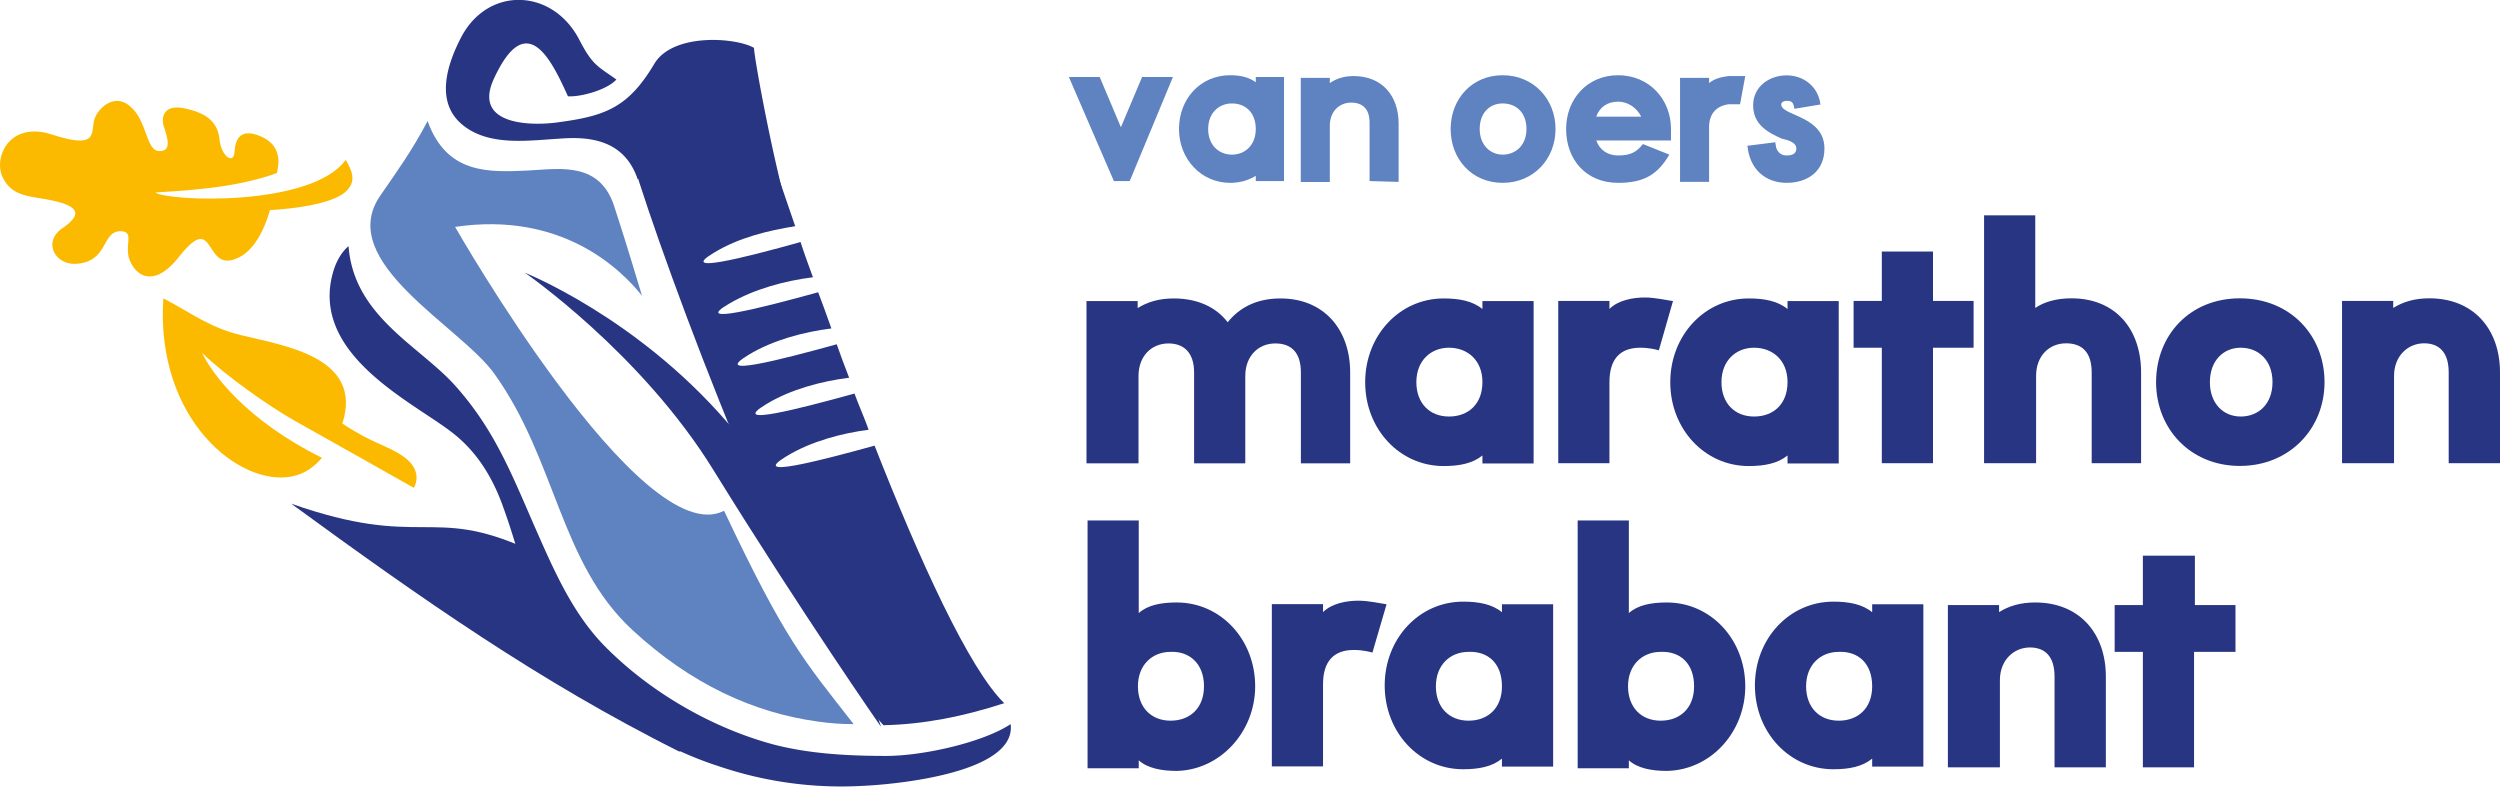
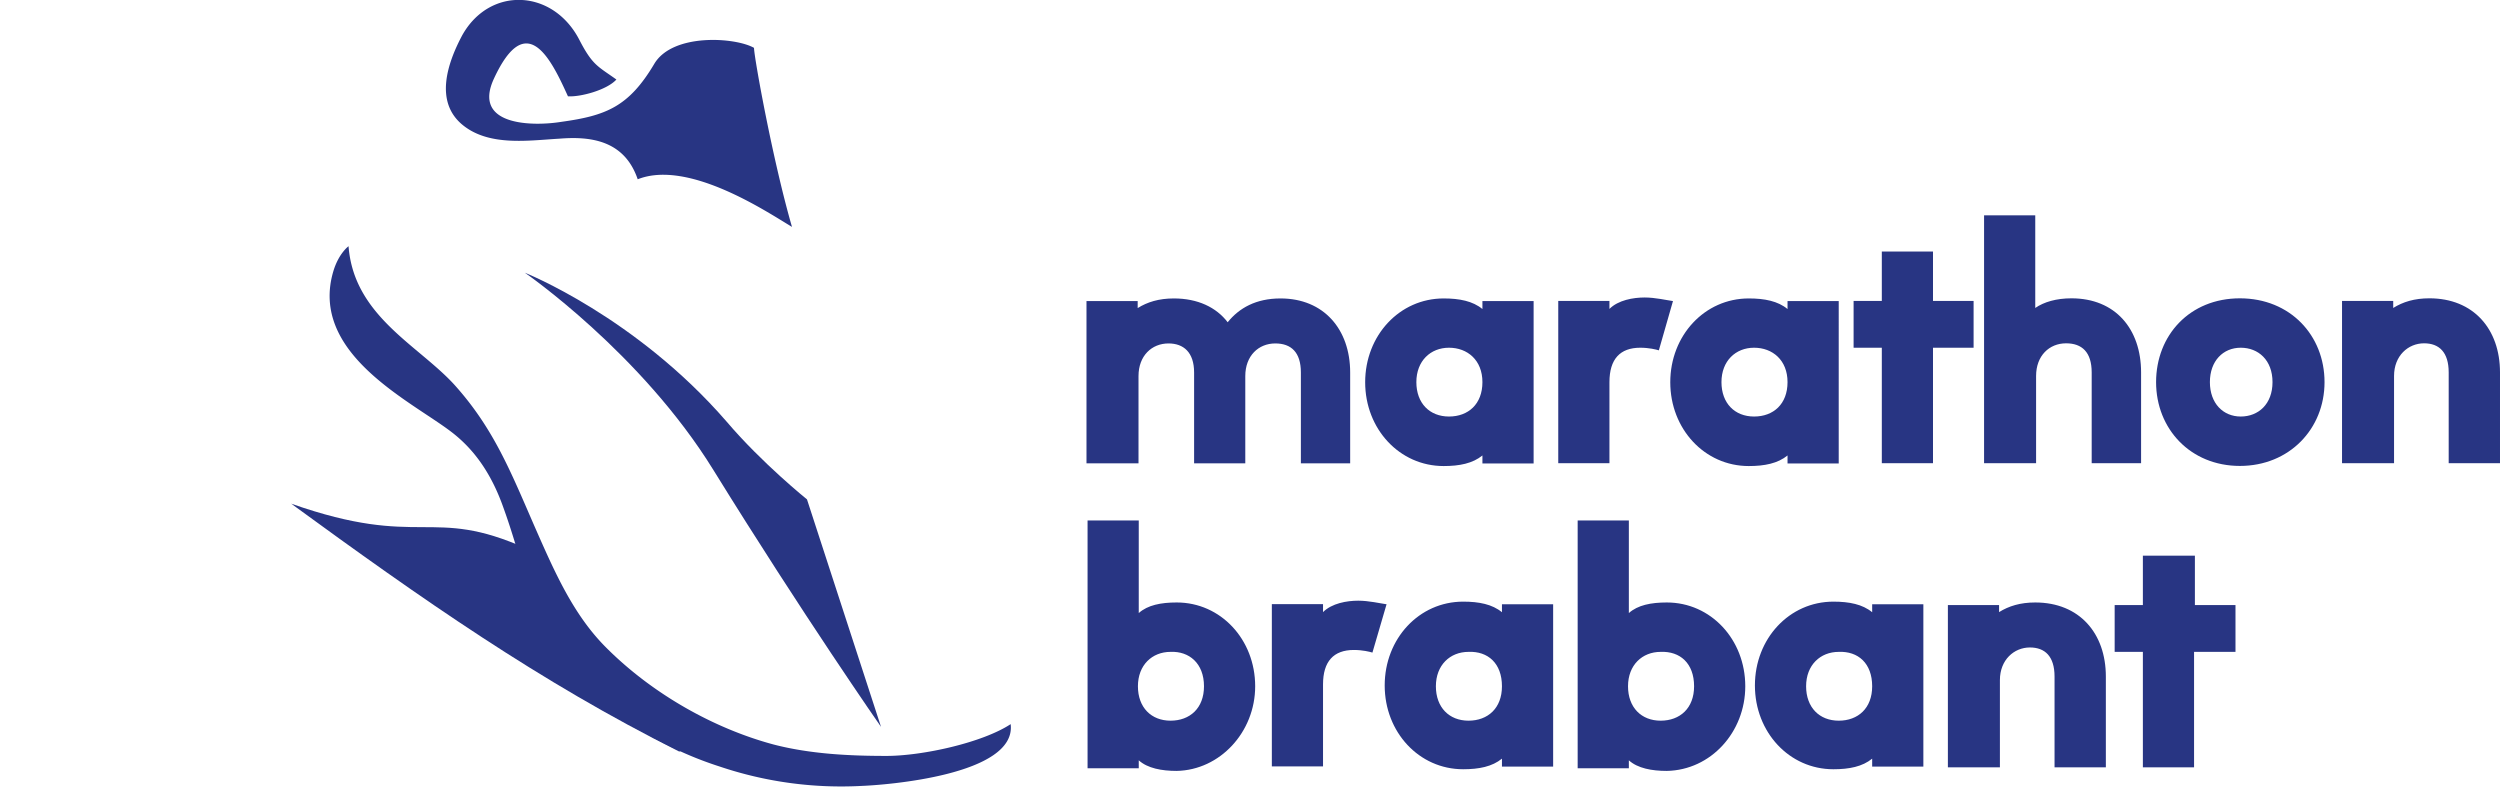
<svg xmlns="http://www.w3.org/2000/svg" data-name="Laag 2" viewBox="0 0 210.01 66.07">
  <g data-name="Laag 1">
    <path d="M29.27 20.69s-.81.59-1.26 2.07c-2.07 6.89 6.44 10.89 9.85 13.48 2.07 1.56 3.48 3.7 4.44 6.44 2.3 6.37 2.44 11.04 7.41 15.56 3.11 2.81 6.81 4.89 10.74 6.15a31.94 31.94 0 0011.93 1.63c1.93-.07 13.04-.89 12.52-5.19-2.37 1.56-7.41 2.67-10.44 2.67s-6.37-.15-9.48-.96c-4.96-1.33-10.15-4.22-14.07-8.15-2.74-2.74-4.3-6.3-5.93-10-2.07-4.74-3.48-8.37-6.81-12.07-3.04-3.33-8.44-5.78-8.89-11.63m17.69-9.04c-2.59.15-5.93.67-8.15-1.19-2.3-1.93-1.26-5.11 0-7.48 2.3-4.15 7.63-3.93 9.85.37 1.11 2.15 1.56 2.22 3.11 3.33-.81.89-3.04 1.48-4.07 1.41-1.41-3.11-3.48-7.41-6.22-1.48-1.85 4 3.33 4 5.63 3.63 3.78-.52 5.7-1.26 7.85-4.89 1.56-2.59 6.81-2.22 8.37-1.33 0 .74 1.56 9.41 3.19 15.04-2-1.19-8.67-5.7-12.96-4-1.11-3.26-3.93-3.63-6.59-3.41" fill="#283583" />
    <path d="M57.05 63.13c-11.7-5.85-21.63-12.82-32.59-20.82 10.96 3.85 11.7.15 19.78 3.78l4.15 9.78 10.74 6.59-2.07.67z" fill="#283583" />
-     <path d="M20.31 28.17c-2.74-.67-4.07-1.78-6.59-3.11-.67 10.22 6.44 15.85 10.81 14.96 1.11-.22 1.85-.81 2.52-1.56-6.44-3.19-9.26-7.11-10.07-8.81 2 1.93 5.56 4.44 7.78 5.7 2.67 1.48 10 5.63 10 5.63s.89-1.33-.81-2.59c-1.48-1.04-2.52-1.04-5.19-2.81 1.78-5.56-4.81-6.52-8.44-7.41" fill="#fbba00" />
-     <path d="M73.49 37.43c-4.81 1.33-10.59 2.81-7.41.89 2.07-1.26 4.67-1.93 6.89-2.22-.37-1.04-.81-2-1.19-3.04-4.81 1.33-10.59 2.81-7.41.89 2.07-1.26 4.67-1.93 6.96-2.22-.37-.96-.74-1.93-1.04-2.81-4.81 1.33-10.59 2.81-7.41.89 2.07-1.26 4.67-1.93 6.96-2.22-.37-1.04-.74-2.07-1.11-3.04-4.81 1.33-10.67 2.81-7.48.96 2.15-1.26 4.74-1.93 7.04-2.22-.37-1.04-.74-2-1.04-2.96-4.74 1.33-10.37 2.74-7.26.89 2.07-1.26 4.52-1.85 6.81-2.22-1.11-3.19-2-5.85-2.52-7.48-2.96-1.41-8.37.74-11.11 2.07 2.37 8.07 13.93 39.48 21.04 47.33 3.41-.07 6.74-.74 10.15-1.85-2.96-2.89-7.11-12-10.89-21.63z" fill="#283583" />
-     <path d="M60.82 42.91c-6.96 3.56-22.59-23.85-22.59-23.85 8.96-1.33 13.93 3.56 15.7 5.78-.52-1.7-1.19-4-2.3-7.41-1.19-3.85-4.52-3.26-7.19-3.11-3.33.15-6.89.37-8.52-4.15-1.33 2.52-2.52 4.15-4 6.3-3.78 5.56 6.81 10.96 9.63 14.96 5.19 7.26 5.48 15.85 11.56 21.48 4.96 4.59 10.22 6.96 15.56 7.7 1.04.15 2 .22 3.04.22-4.22-5.41-5.7-6.96-10.89-17.93z" fill="#5f82c1" />
    <path d="M67.79 41.95s-3.78-3.04-6.74-6.52c-7.63-8.81-16.96-12.52-16.96-12.52s9.78 6.74 15.85 16.59c7.56 12.22 14.07 21.56 14.07 21.56l-6.22-19.11z" fill="#283583" />
-     <path d="M5.19 19.21c1.63-1.11 1.63-1.85-.81-2.37-1.63-.37-3.33-.22-4.15-1.93-.81-1.63.52-4.74 4.07-3.63 3.63 1.19 3.41.15 3.56-.96s1.7-2.59 3.04-1.41c1.48 1.19 1.33 3.7 2.44 3.78s.74-1.11.44-2 0-2 1.85-1.56c1.93.44 2.67 1.26 2.81 2.59.15 1.41 1.19 2.15 1.26 1.04s.52-2 2.15-1.33c1.93.81 1.56 2.44 1.41 3.11-3.11 1.11-6.44 1.41-10.22 1.63 1.04.74 13.11 1.26 16-2.74.52.89.89 1.7.15 2.52-1.26 1.48-6.52 1.7-6.52 1.7S22 20.46 20.3 21.5c-3.33 1.93-2-4.07-5.26.07-1.85 2.37-3.33 1.85-4 .59-.81-1.41.44-2.74-.96-2.74-1.56.07-.96 2.52-3.63 2.74-1.78.15-2.89-1.78-1.26-2.96" fill="#fbba00" />
    <path d="M187.79 54.76v-3.93h-3.41v-4.15h-4.37v4.15h-2.37v3.93h2.37v9.7h4.3v-9.7h3.48zm-10.89 9.7v-7.63c0-3.63-2.22-6.22-5.93-6.22-1.26 0-2.22.3-3.04.81v-.59h-4.3v13.63H168v-7.33c0-1.7 1.19-2.74 2.52-2.74 1.26 0 2.07.74 2.07 2.44v7.63h4.3zm-19.63-6.81c0 1.85-1.19 2.89-2.81 2.89s-2.74-1.11-2.74-2.89 1.19-2.89 2.74-2.89c1.63-.07 2.81.96 2.81 2.89m4.3-6.89h-4.3v.67c-.81-.67-1.93-.89-3.26-.89-3.7 0-6.59 3.11-6.59 7.04s2.89 7.04 6.59 7.04c1.33 0 2.44-.22 3.26-.89v.67h4.3V50.77zm-19.26 6.89c0 1.85-1.19 2.89-2.81 2.89s-2.74-1.11-2.74-2.89 1.19-2.89 2.74-2.89c1.63-.07 2.81.96 2.81 2.89m4.3 0c0-3.93-2.89-7.04-6.59-7.04-1.33 0-2.44.22-3.19.89v-7.78h-4.3v20.82h4.3v-.67c.74.67 1.93.89 3.19.89 3.7-.07 6.59-3.26 6.59-7.11m-20.44 0c0 1.85-1.19 2.89-2.81 2.89s-2.74-1.11-2.74-2.89 1.19-2.89 2.74-2.89c1.63-.07 2.81.96 2.81 2.89m4.3-6.89h-4.3v.67c-.81-.67-1.93-.89-3.26-.89-3.7 0-6.59 3.11-6.59 7.04s2.89 7.04 6.59 7.04c1.33 0 2.44-.22 3.26-.89v.67h4.3V50.77zm-14 0c-.52-.07-1.48-.3-2.37-.3-.96 0-2.22.22-2.96.96v-.67h-4.3v13.63h4.3v-6.89c0-1.93.89-2.89 2.59-2.89.74 0 1.33.15 1.56.22l1.19-4.07zm-15.33 6.89c0 1.85-1.19 2.89-2.81 2.89s-2.74-1.11-2.74-2.89 1.19-2.89 2.74-2.89c1.56-.07 2.81.96 2.81 2.89m4.3 0c0-3.93-2.89-7.04-6.59-7.04-1.33 0-2.44.22-3.19.89v-7.78h-4.3v20.82h4.3v-.67c.74.67 1.93.89 3.19.89 3.63-.07 6.59-3.26 6.59-7.11m104.57-18.74v-7.63c0-3.63-2.22-6.22-5.93-6.22-1.26 0-2.22.3-3.04.81v-.59h-4.3v13.63h4.37v-7.33c0-1.7 1.19-2.74 2.52-2.74 1.26 0 2.07.74 2.07 2.44v7.63h4.3zM190.9 32.1c0 1.85-1.19 2.89-2.67 2.89s-2.59-1.11-2.59-2.89 1.11-2.89 2.59-2.89 2.67 1.04 2.67 2.89m4.37 0c0-3.93-2.89-7.04-7.11-7.04s-7.04 3.11-7.04 7.04 2.89 7.04 7.04 7.04 7.11-3.11 7.11-7.04m-15.41 6.81v-7.63c0-3.63-2.15-6.22-5.85-6.22-1.26 0-2.3.3-3.04.81v-7.78h-4.3v20.82h4.37v-7.33c0-1.7 1.11-2.74 2.52-2.74 1.33 0 2.15.74 2.15 2.44v7.63h4.15zm-14.07-9.7v-3.93h-3.41v-4.15h-4.3v4.15h-2.37v3.93h2.37v9.7h4.3v-9.7h3.41zm-15.63 2.89c0 1.85-1.19 2.89-2.81 2.89s-2.74-1.11-2.74-2.89 1.19-2.89 2.74-2.89 2.81 1.04 2.81 2.89m4.3-6.81h-4.3v.67c-.81-.67-1.93-.89-3.26-.89-3.7 0-6.59 3.11-6.59 7.04s2.89 7.04 6.59 7.04c1.33 0 2.44-.22 3.26-.89v.67h4.3V25.3zm-13.93 0c-.52-.07-1.48-.3-2.37-.3-.96 0-2.22.22-2.96.96v-.67h-4.3v13.63h4.3V32.1c0-1.93.89-2.89 2.59-2.89.74 0 1.33.15 1.56.22l1.19-4.15zm-16 6.81c0 1.85-1.19 2.89-2.81 2.89s-2.74-1.11-2.74-2.89 1.19-2.89 2.74-2.89 2.81 1.04 2.81 2.89m4.3-6.81h-4.3v.67c-.81-.67-1.93-.89-3.26-.89-3.7 0-6.59 3.11-6.59 7.04s2.89 7.04 6.59 7.04c1.33 0 2.44-.22 3.26-.89v.67h4.3V25.3zm-15.41 13.63v-7.63c0-3.63-2.22-6.22-5.85-6.22-2.07 0-3.48.81-4.44 2-.96-1.26-2.52-2-4.52-2-1.26 0-2.22.3-3.04.81v-.59h-4.3v13.63h4.37v-7.33c0-1.7 1.11-2.74 2.52-2.74 1.26 0 2.15.74 2.15 2.44v7.63h4.3v-7.33c0-1.7 1.11-2.74 2.52-2.74 1.33 0 2.15.74 2.15 2.44v7.63h4.15z" fill="#283583" />
-     <path d="M94.9 15.21h-1.33l-3.78-8.74h2.59l1.78 4.22 1.78-4.22h2.59l-3.63 8.74zm10.59 0v-.44c-.59.37-1.33.59-2.15.59-2.44 0-4.3-2-4.3-4.52s1.78-4.52 4.3-4.52c.81 0 1.56.15 2.15.59v-.44h2.37v8.74h-2.37zm-2-6.52c-1.11 0-2 .81-2 2.15s.89 2.15 2 2.15 2-.81 2-2.15c0-1.41-.89-2.15-2-2.15zm11.56 6.52v-4.89c0-1.19-.59-1.7-1.56-1.7s-1.78.74-1.78 1.93v4.74h-2.44V6.54h2.44v.44c.52-.37 1.19-.59 2-.59 2.37 0 3.78 1.63 3.78 4v4.89l-2.44-.07zm11.18.15c-2.59 0-4.37-2-4.37-4.52s1.78-4.52 4.37-4.52 4.44 2 4.44 4.52-1.85 4.52-4.44 4.52zm0-6.67c-1.11 0-1.93.81-1.93 2.15s.89 2.15 1.93 2.15c1.11 0 2-.81 2-2.15 0-1.41-.89-2.15-2-2.15zm7.86 3.11c.3.81.96 1.26 1.85 1.26 1.04 0 1.56-.3 2.07-.96l2.22.89c-.96 1.63-2.07 2.37-4.3 2.37-2.74 0-4.37-2-4.37-4.52s1.78-4.52 4.37-4.52 4.44 2 4.44 4.52v.96h-6.3zm1.85-3.26c-.89 0-1.56.44-1.85 1.26h3.78c-.37-.74-1.11-1.26-1.93-1.26zm10.22.22h-.96c-1.04.15-1.63.81-1.63 1.93v4.59h-2.44V6.54h2.44v.44c.44-.37 1.04-.52 1.63-.59h1.41l-.44 2.37zm3.93 6.6c-1.63 0-2.96-.96-3.26-2.81 0-.07 0-.22-.07-.3l2.37-.3c0 .07.07.37.07.44.15.44.44.67.89.67.67 0 .81-.3.81-.59 0-.37-.37-.59-.89-.74-.07 0-.22-.07-.3-.07-1.19-.52-2.44-1.19-2.44-2.81s1.41-2.52 2.81-2.52c1.33 0 2.52.81 2.81 2.22 0 0 0 .22.07.22l-2.22.37c0-.07-.07-.3-.07-.3-.07-.3-.3-.37-.52-.37-.37 0-.52.15-.52.3 0 .3.3.52 1.19.89 1.19.52 2.44 1.19 2.44 2.81 0 1.93-1.41 2.89-3.19 2.89z" fill="#5f82c1" />
  </g>
</svg>